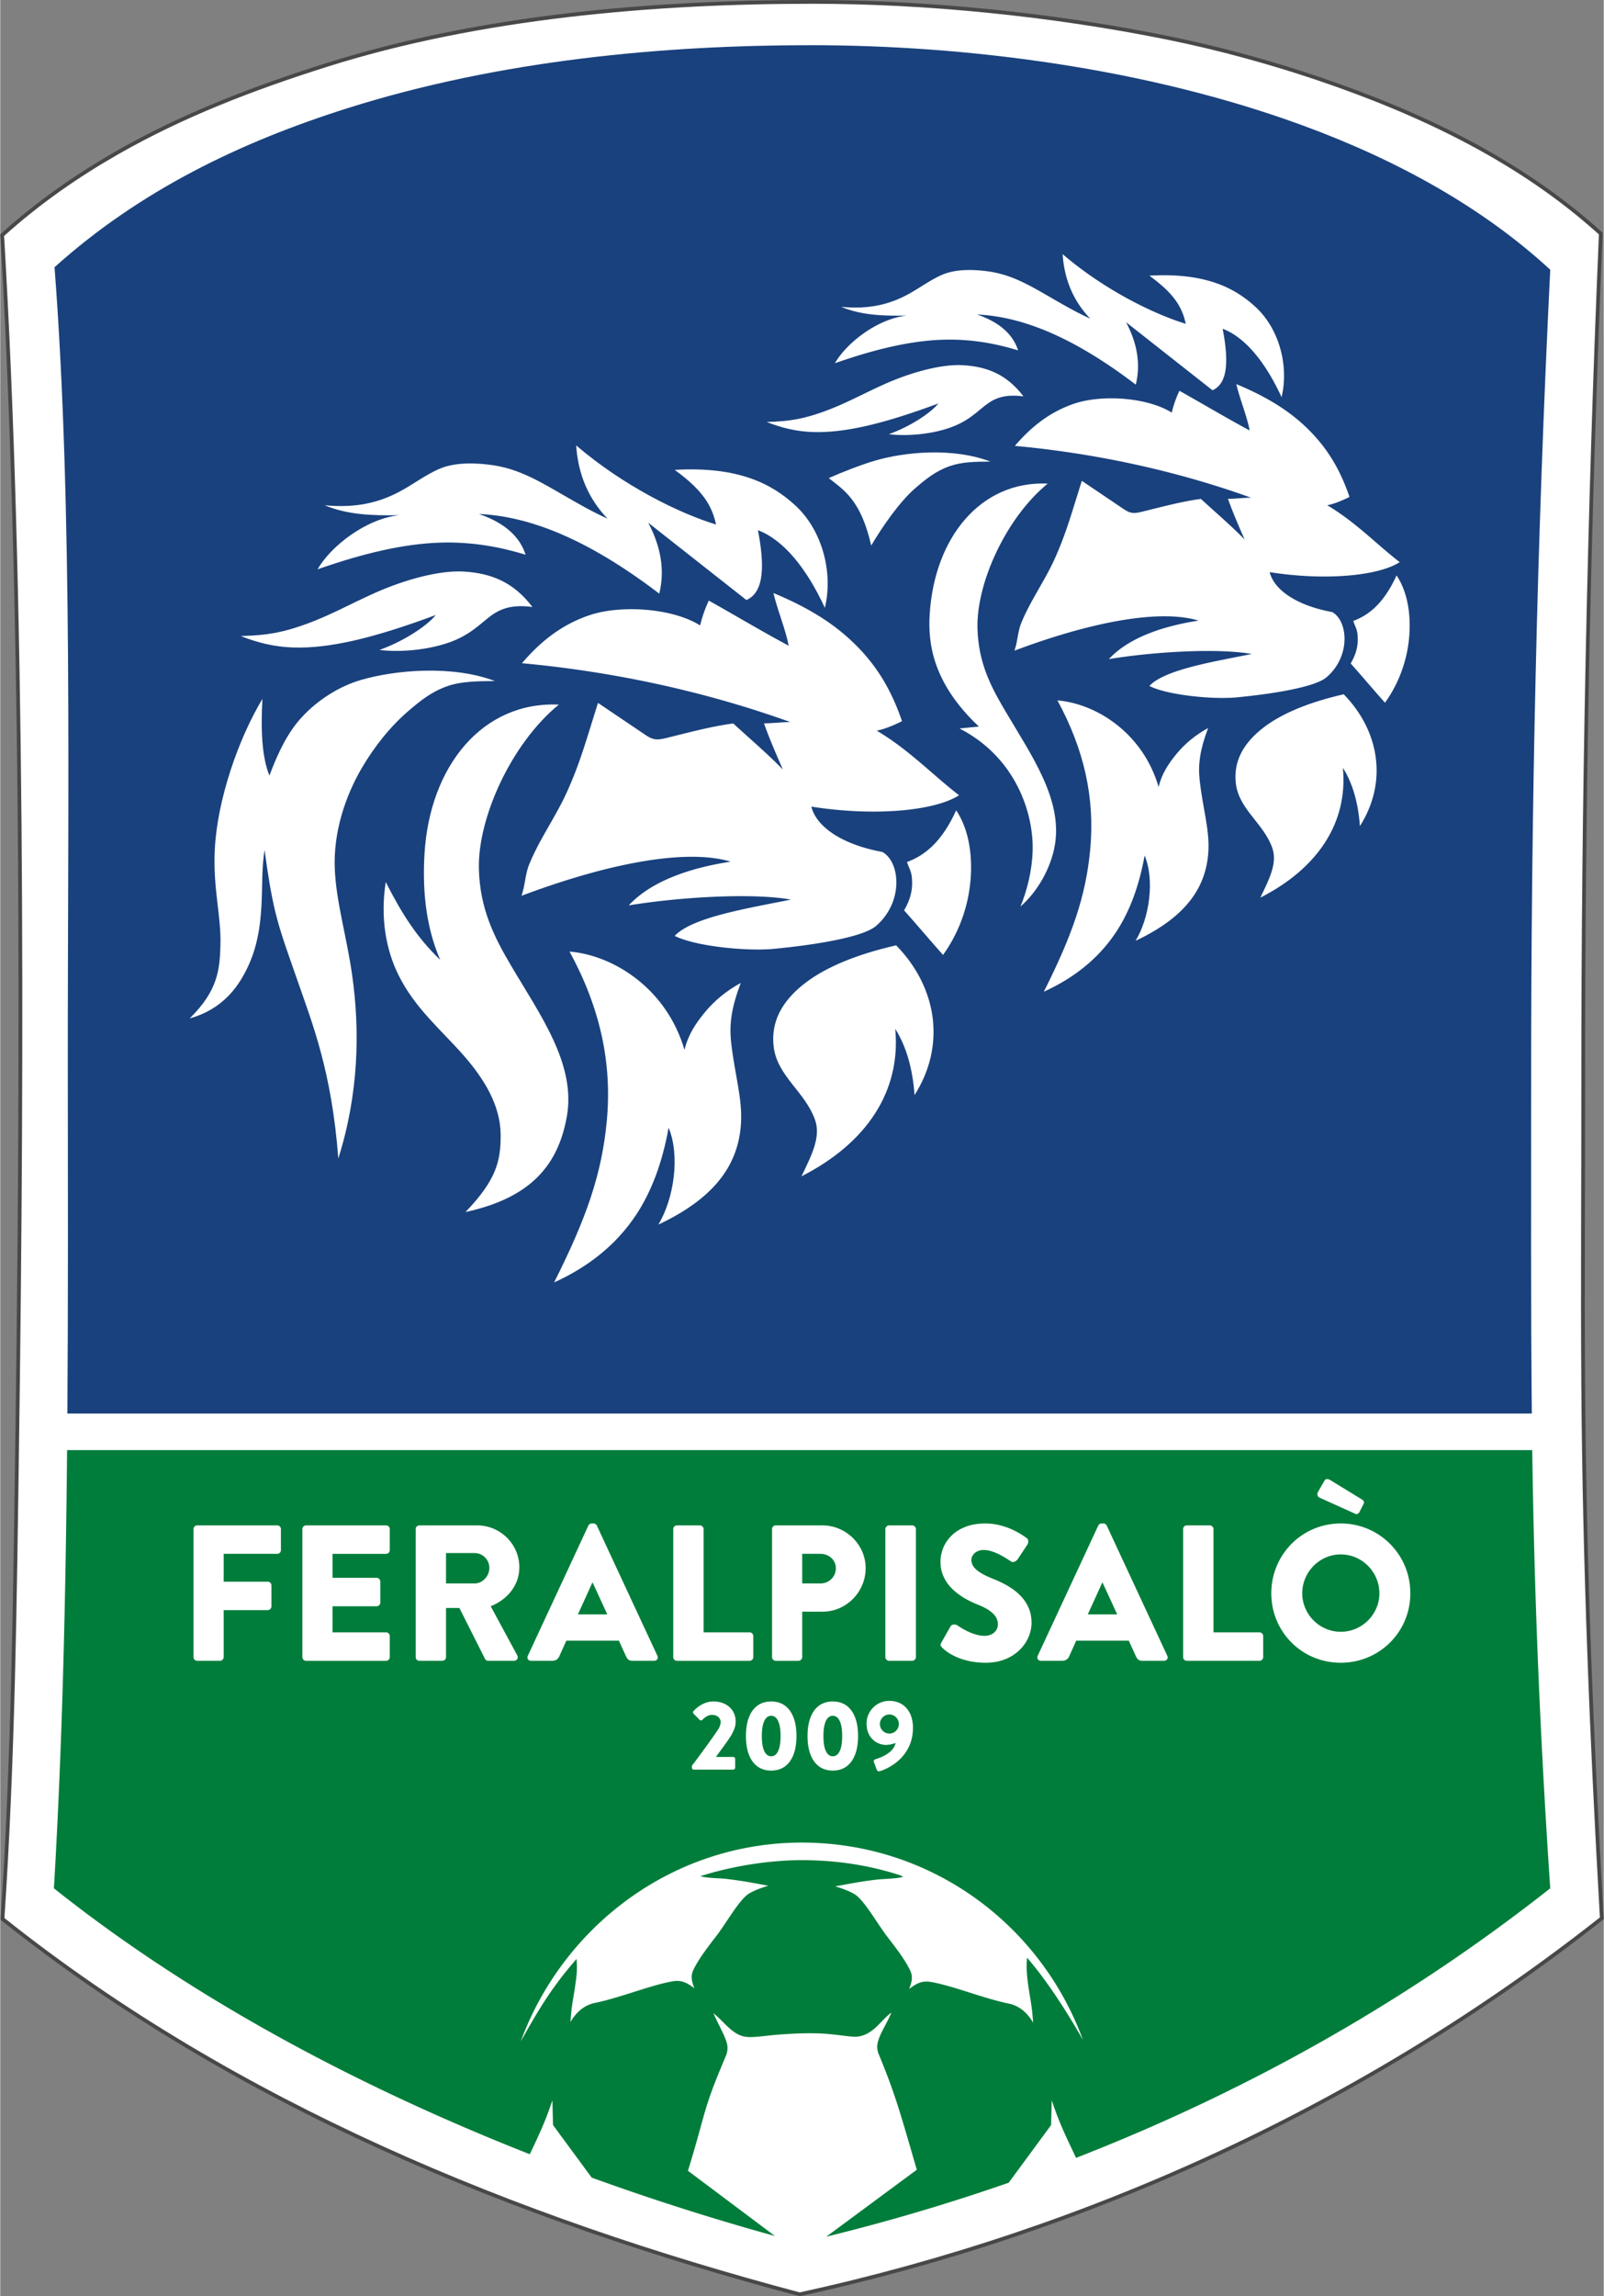
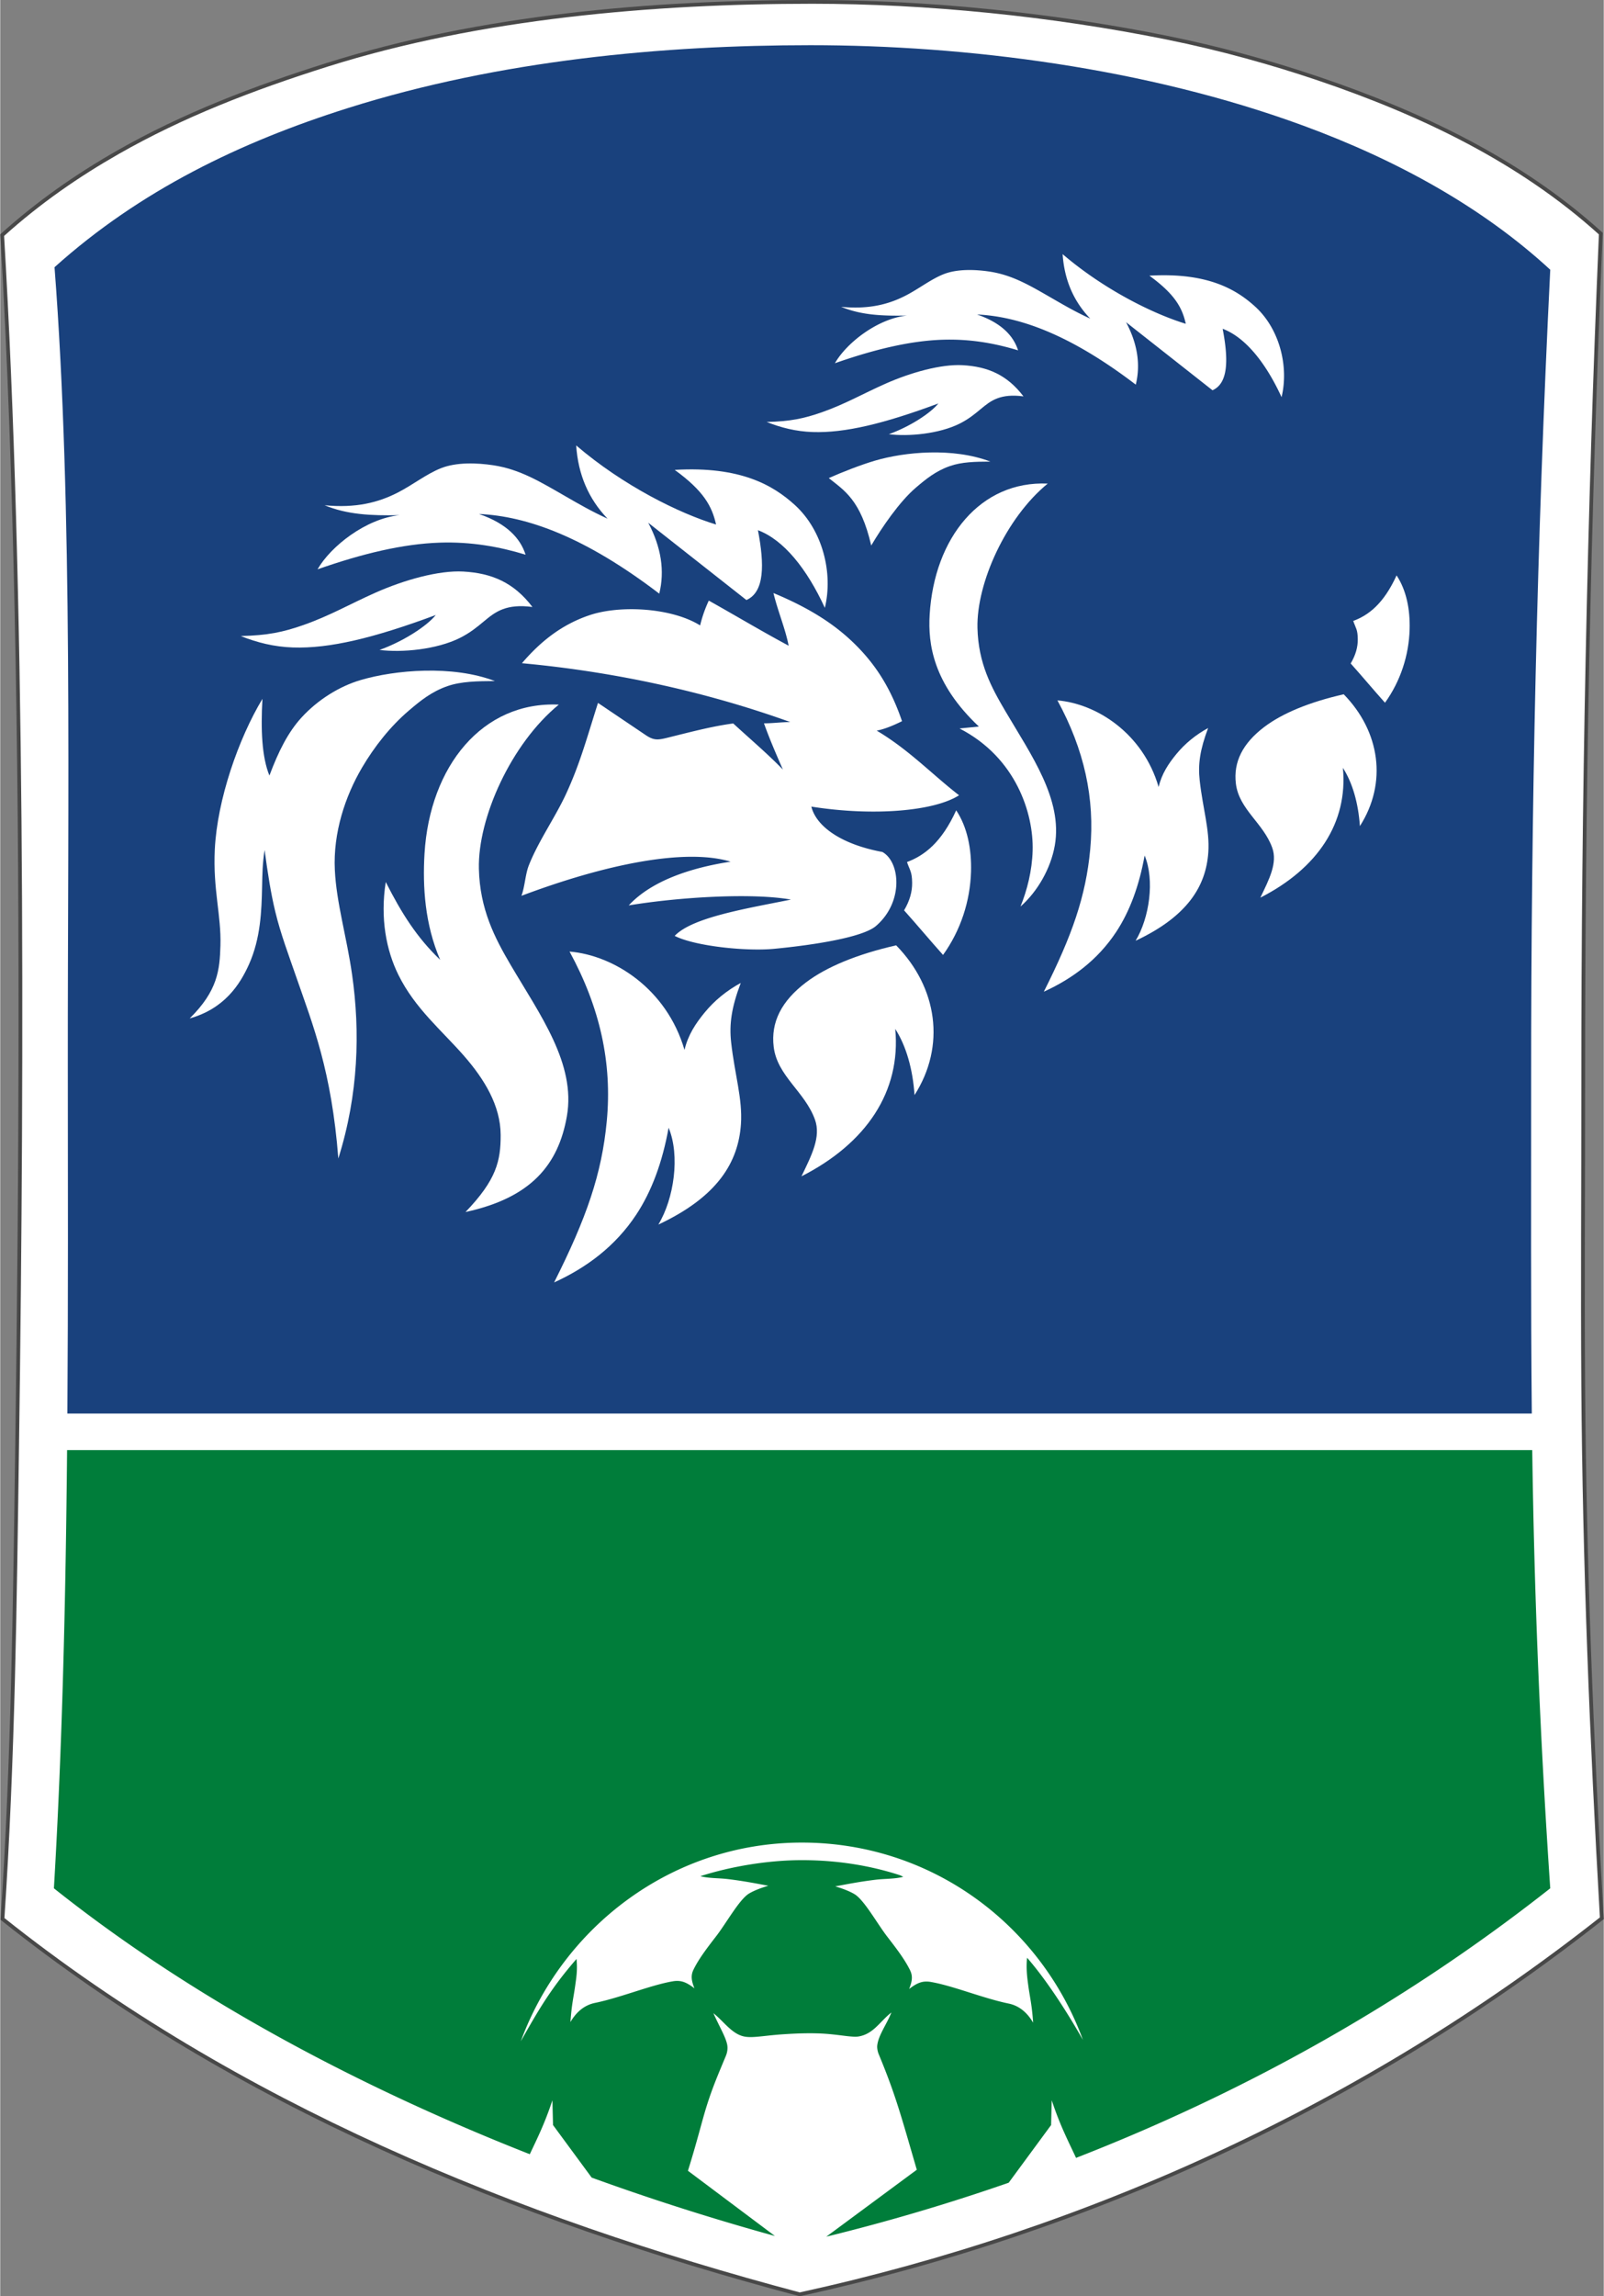
<svg xmlns="http://www.w3.org/2000/svg" height="378.282" width="264.353" viewBox="0 0 535.882 767.056">
  <rect x="0" y="0" width="535.882" height="767.056" fill="#808080" stroke="none" />
  <path style="fill:#484848;fill-rule:evenodd" d="M99.711 610.967c2.615-38.862 3.055-77.818 3.603-116.75.49-34.817.798-69.638.81-104.458.014-33.745-.241-67.497-.964-101.235-.663-30.918-1.696-61.865-3.53-92.737l-.027-.447.334-.3c8.755-7.865 18.267-14.523 28.48-20.352 16.355-9.334 33.915-16.011 51.831-21.662 37.86-11.941 80.363-15.546 119.926-15.546 16.997 0 34.07 1.083 50.95 3.046 12.259 1.425 24.48 3.328 36.577 5.769 12.704 2.563 25.314 5.988 37.59 10.142 25.292 8.56 49.828 20.188 69.803 38.229l.325.293-.02.436c-2.984 69.768-4.367 139.713-4.333 209.544.012 24.878-.18 49.757-.005 74.635.306 43.789 2.082 87.532 4.584 131.245l.027.484-.38.3c-57.854 45.6-126.111 77.051-198.01 92.758l-.219.049-.217-.058c-70.264-18.645-139.51-47-196.786-92.595l-.382-.303z" transform="translate(-134.763 -186.011) scale(1.353)" />
  <path style="fill:#fff;fill-rule:evenodd" d="M297.084 703.453c-69.983-18.57-139.203-46.856-196.445-92.423 2.623-38.988 3.059-78.03 3.605-116.8 1.398-99.215 1.462-211.861-3.686-298.498 9.045-8.126 18.455-14.606 28.32-20.237 15.905-9.077 32.996-15.699 51.65-21.582 37.506-11.83 80.444-15.503 119.646-15.503 28.15 0 59 3.079 87.344 8.797 13.356 2.694 26.178 6.288 37.475 10.11 25.694 8.696 49.854 20.316 69.478 38.039-2.922 68.296-4.369 141.204-4.335 209.583.012 25.165-.178 49.954-.005 74.642.305 43.603 2.036 86.748 4.585 131.291-57.99 45.708-126.166 76.968-197.632 92.581z" transform="translate(-134.763 -186.011) scale(1.353)" />
  <path style="fill:#007d3a;fill-rule:evenodd" d="M478.007 495.5c.47 34.117 1.806 69.2 4.445 108.187-37.363 29.45-77.384 51.083-117.124 66.555-2.015-4.331-3.956-8.02-6.007-14.22l-.155 6.115-10.473 14.235a498.298 498.298 0 0 1-45.053 13.324l22.353-16.524c-4.007-13.765-5.262-18.53-9.413-28.55-.27-.653-.431-1.528-.353-2.175.307-2.544 2.373-5.24 3.489-8.103-2.891 2.27-4.426 5.345-8.176 5.937-1.38.217-4.29-.365-7.47-.631-3.598-.303-7.37-.167-10.98.069-4.81.315-7.631.984-9.718.562-3.077-.624-5.083-3.787-7.621-5.757 1.62 3.566 2.955 5.74 3.384 7.64.224.995.057 2.03-.307 2.905-1.907 4.589-3.228 7.628-4.643 12.072-1.25 3.922-2.37 8.78-4.721 16.283l21.487 16.106a605.712 605.712 0 0 1-45.263-14.418l-9.547-12.975-.155-6.115c-1.906 5.765-3.718 9.359-5.583 13.317-39.273-15.453-81.482-36.944-117.543-65.652 2.064-34.799 2.916-71.333 3.255-108.187zm-180.401 96.897c32.024 0 59.009 20.29 69.417 48.712-.934-1.625-7.127-12.648-13.794-20.284-.278 2.794.057 5.115.334 7.128.379 2.76.843 4.368 1.166 8.911-1.52-2.595-3.53-4.203-6.06-4.726-6.353-1.312-13.786-4.413-19.234-5.336-2.099-.355-3.45.3-5.34 1.736.8-1.97.915-3.229.225-4.64-1.235-2.522-3.144-5.071-5.57-8.202-2.528-3.263-5.749-9.136-8.152-10.57-1.287-.768-3.103-1.443-4.76-1.915 3.16-.583 6.015-1.161 10.001-1.643 2.237-.27 4.684-.166 6.803-.715l.007-.003c-.43-.225-.765-.38-.985-.451-7.492-2.41-15.565-3.663-24.059-3.663-8.375 0-17.623 1.567-25.08 3.962 2.12.549 4.567.444 6.803.714 3.987.483 6.841 1.06 10.001 1.643-1.656.473-3.473 1.148-4.76 1.916-2.403 1.434-5.623 7.307-8.152 10.57-2.426 3.13-4.335 5.68-5.57 8.202-.69 1.41-.574 2.67.225 4.64-1.889-1.437-3.24-2.091-5.34-1.736-5.447.923-12.88 4.024-19.233 5.336-2.531.523-4.54 2.13-6.06 4.726.323-4.543.787-6.15 1.166-8.911.276-2.014.612-3.869.334-6.664-6.504 7.462-9.591 12.971-13.756 20.306 10.398-28.249 37.363-49.043 69.422-49.043z" transform="translate(-134.763 -186.011) scale(1.353)" />
  <path style="fill:#19417d;fill-rule:evenodd" d="M113.015 203.453c21.134-18.986 45.95-30.927 72.512-39.306 37.588-11.86 78.059-15.509 114.182-15.509 38.532 0 82.945 5.615 121.71 19.85 23.259 8.541 44.33 20.186 61.034 35.585-3.296 66.414-4.751 133.288-4.715 200.872.015 27.721-.109 54.397.163 81.525H116.188c.202-28.72.127-57.566.106-85.867-.05-65.548 1.283-137.912-3.28-197.15z" transform="translate(-134.763 -186.011) scale(1.353)" />
-   <path style="fill:#fff;fill-rule:evenodd" d="M147.342 546.613a.913.913 0 0 0 .907.907h5.636a.9.9 0 0 0 .629-.278.9.9 0 0 0 .279-.63v-11.605h10.889a.902.902 0 0 0 .629-.279.901.901 0 0 0 .278-.628v-5.206a.92.92 0 0 0-.278-.637.894.894 0 0 0-.63-.27h-10.888v-6.878h13.23a.91.91 0 0 0 .907-.907v-5.206a.932.932 0 0 0-.255-.637c-.167-.175-.382-.263-.653-.27H148.25c-.271.007-.486.095-.653.27a.93.93 0 0 0-.255.637zM174.231 546.613a.913.913 0 0 0 .255.628.9.9 0 0 0 .652.28h19.773a.912.912 0 0 0 .907-.908v-5.206a.913.913 0 0 0-.907-.908h-13.23v-6.447h10.89a.911.911 0 0 0 .907-.907v-5.206a.92.92 0 0 0-.279-.637.894.894 0 0 0-.628-.27h-10.89v-5.923h13.23a.91.91 0 0 0 .907-.907v-5.206a.931.931 0 0 0-.254-.637c-.167-.175-.382-.263-.653-.27h-19.773c-.27.007-.485.095-.652.27a.93.93 0 0 0-.255.637zM202.219 546.613a.933.933 0 0 0 .254.636.926.926 0 0 0 .653.271h5.683a.929.929 0 0 0 .63-.27.919.919 0 0 0 .278-.637v-12.131h3.295l6.352 12.608a.729.729 0 0 0 .279.287.922.922 0 0 0 .485.143h6.352c.27-.008.486-.08.645-.223a.845.845 0 0 0 .287-.525.996.996 0 0 0-.12-.629l-6.543-12.091c1.393-.565 2.619-1.313 3.678-2.26a10.26 10.26 0 0 0 2.483-3.28c.597-1.242.9-2.603.908-4.084a10.29 10.29 0 0 0-.82-4.027 10.345 10.345 0 0 0-2.237-3.28 10.445 10.445 0 0 0-3.311-2.22c-1.25-.534-2.603-.805-4.044-.813h-14.28c-.27.008-.486.096-.653.271a.93.93 0 0 0-.255.637zm7.498-18.197v-7.498h7.068a3.65 3.65 0 0 1 1.815.493c.541.327.98.765 1.313 1.314.327.55.494 1.162.502 1.847a3.894 3.894 0 0 1-.502 1.894 4.108 4.108 0 0 1-1.313 1.401 3.333 3.333 0 0 1-1.815.55zM230.73 547.52h5.255c.477-.016.851-.135 1.13-.358.278-.23.47-.494.589-.788l1.72-3.82h12.99l1.72 3.772c.206.446.429.756.676.94.246.175.573.262.995.254h5.301c.366-.016.629-.143.78-.39.16-.247.167-.525.032-.852l-14.949-32.142a.94.94 0 0 0-.334-.374.85.85 0 0 0-.478-.151h-.477a.89.89 0 0 0-.478.15 1.078 1.078 0 0 0-.334.375l-14.949 32.142c-.135.327-.127.605.032.852.151.247.414.374.78.39zm11.559-11.462 3.582-7.88h.047l3.63 7.88zM265.834 546.613a.913.913 0 0 0 .255.628.9.9 0 0 0 .653.28h17.957a.912.912 0 0 0 .908-.908v-5.206a.912.912 0 0 0-.908-.908h-11.367v-25.503a.919.919 0 0 0-.278-.637.894.894 0 0 0-.629-.27h-5.683c-.271.007-.486.095-.653.27a.93.93 0 0 0-.255.637zM290.24 546.613a.913.913 0 0 0 .254.628.9.9 0 0 0 .653.28h5.636a.9.9 0 0 0 .628-.28.901.901 0 0 0 .279-.628v-11.224h5.015a10.518 10.518 0 0 0 4.123-.844 10.901 10.901 0 0 0 3.391-2.308 11.109 11.109 0 0 0 2.292-3.415c.55-1.297.836-2.69.844-4.179a10.363 10.363 0 0 0-.844-4.091 10.795 10.795 0 0 0-5.707-5.628c-1.281-.55-2.667-.828-4.147-.836h-11.51c-.27.008-.486.096-.653.271a.93.93 0 0 0-.254.637zm7.45-18.197v-7.307h4.537c.693.008 1.322.16 1.895.47.565.31 1.019.724 1.36 1.257.335.526.51 1.13.518 1.807-.008.725-.183 1.37-.517 1.934a3.778 3.778 0 0 1-1.361 1.338 3.848 3.848 0 0 1-1.895.501zM318.227 546.613a.902.902 0 0 0 .278.628c.175.176.382.271.63.28h5.73a.901.901 0 0 0 .63-.28.9.9 0 0 0 .278-.628v-31.617a.92.92 0 0 0-.279-.637.894.894 0 0 0-.629-.27h-5.73a.894.894 0 0 0-.63.27.918.918 0 0 0-.278.637zM332.316 544.32c.27.287.7.63 1.274 1.035.565.406 1.297.812 2.18 1.218.892.398 1.935.732 3.145 1.003 1.218.27 2.594.414 4.147.422 1.759-.016 3.335-.295 4.72-.852 1.393-.557 2.571-1.306 3.55-2.245.971-.947 1.712-1.998 2.229-3.168a9 9 0 0 0 .772-3.621c-.008-1.298-.223-2.46-.645-3.487a9.624 9.624 0 0 0-1.68-2.73c-.7-.788-1.472-1.48-2.315-2.07a20.582 20.582 0 0 0-2.571-1.528c-.868-.422-1.68-.78-2.436-1.075-1.25-.51-2.26-1.003-3.025-1.488-.764-.486-1.322-.987-1.672-1.497-.342-.517-.517-1.066-.51-1.648.009-.437.136-.835.399-1.202a2.742 2.742 0 0 1 1.066-.89c.454-.224.964-.335 1.545-.343.74.008 1.48.151 2.237.414.756.262 1.456.573 2.109.931.653.35 1.202.677 1.648.971.437.295.716.478.835.55.152.103.327.143.542.103.207-.04.414-.127.613-.255.19-.135.35-.294.47-.47l2.435-3.677c.064-.12.111-.279.135-.47.024-.199.008-.39-.047-.589a.833.833 0 0 0-.375-.47c-.358-.27-.86-.604-1.504-1.002-.637-.398-1.401-.788-2.277-1.186a17.457 17.457 0 0 0-2.945-.98c-1.082-.27-2.252-.405-3.494-.413-1.839.016-3.447.286-4.824.82-1.385.533-2.531 1.25-3.447 2.157-.923.907-1.615 1.918-2.07 3.048a9.069 9.069 0 0 0-.692 3.479c.008 1.146.2 2.189.574 3.144a9.287 9.287 0 0 0 1.504 2.58 12.844 12.844 0 0 0 2.149 2.06 18.16 18.16 0 0 0 2.5 1.6c.86.454 1.71.845 2.539 1.17 1.624.638 2.85 1.354 3.677 2.142.828.788 1.242 1.687 1.242 2.682-.008.566-.151 1.06-.43 1.49a2.81 2.81 0 0 1-1.162 1.002c-.494.247-1.059.366-1.703.374a8.104 8.104 0 0 1-2.365-.398 13.442 13.442 0 0 1-2.133-.875 20.958 20.958 0 0 1-1.584-.9 27.063 27.063 0 0 1-.7-.454 1.092 1.092 0 0 0-.486-.167 1.377 1.377 0 0 0-.621.048.986.986 0 0 0-.517.406l-2.245 3.964c-.127.215-.199.398-.215.541a.552.552 0 0 0 .096.382c.08.12.199.263.358.414zM356.673 547.52h5.254c.477-.016.852-.135 1.13-.358.279-.23.47-.494.59-.788l1.719-3.82h12.99l1.72 3.772c.206.446.43.756.676.94.247.175.573.262.995.254h5.301c.366-.016.63-.143.78-.39.16-.247.168-.525.032-.852l-14.949-32.142a.939.939 0 0 0-.334-.374.85.85 0 0 0-.477-.151h-.478a.89.89 0 0 0-.478.15 1.077 1.077 0 0 0-.334.375l-14.949 32.142c-.135.327-.127.605.032.852.151.247.414.374.78.39zm11.558-11.462 3.582-7.88h.048l3.63 7.88zM391.777 546.613a.913.913 0 0 0 .907.907h17.958a.912.912 0 0 0 .907-.908v-5.205a.911.911 0 0 0-.907-.908h-11.367v-25.503a.92.92 0 0 0-.279-.637.894.894 0 0 0-.628-.27h-5.684c-.27.007-.486.095-.653.27a.93.93 0 0 0-.254.637zM413.555 530.852c.008 1.918.294 3.733.868 5.453a16.945 16.945 0 0 0 2.42 4.712 16.936 16.936 0 0 0 3.693 3.693c1.425 1.043 3 1.855 4.712 2.42 1.72.573 3.534.86 5.453.868 1.918-.008 3.741-.295 5.46-.868a16.983 16.983 0 0 0 4.72-2.42 17.009 17.009 0 0 0 3.71-3.693c1.05-1.425 1.863-3.001 2.436-4.713.573-1.719.86-3.534.867-5.452-.008-1.918-.294-3.741-.867-5.46a17.006 17.006 0 0 0-2.436-4.737 17.162 17.162 0 0 0-3.71-3.725c-1.432-1.05-3-1.87-4.72-2.444a17.392 17.392 0 0 0-5.46-.875 17.35 17.35 0 0 0-5.453.875 17.007 17.007 0 0 0-8.406 6.17 16.975 16.975 0 0 0-2.42 4.735c-.573 1.72-.859 3.543-.867 5.46zm7.642 0a9.519 9.519 0 0 1 .756-3.717 9.698 9.698 0 0 1 5.07-5.126 9.286 9.286 0 0 1 3.678-.757 9.476 9.476 0 0 1 3.71.756 9.77 9.77 0 0 1 3.04 2.07 9.861 9.861 0 0 1 2.046 3.057c.5 1.154.748 2.396.756 3.717-.008 1.314-.255 2.54-.756 3.678a9.627 9.627 0 0 1-2.046 3.024 9.56 9.56 0 0 1-3.04 2.046 9.476 9.476 0 0 1-3.71.756 9.291 9.291 0 0 1-3.678-.756 9.49 9.49 0 0 1-3.024-2.046 9.492 9.492 0 0 1-2.046-3.024 9.295 9.295 0 0 1-.756-3.678zm12.895-19.725c.31.175.573.215.788.104.215-.104.382-.287.501-.534l1.003-2.006c.088-.19.096-.366.016-.525a.969.969 0 0 0-.302-.382l-8.12-4.967a1.161 1.161 0 0 0-.397-.143 1.078 1.078 0 0 0-.478.016.573.573 0 0 0-.366.27l-1.624 2.818c-.175.358-.223.653-.143.892.087.239.23.422.43.541zM270.447 573.918a.465.465 0 0 0 .463.463h9.754a.468.468 0 0 0 .325-.142.454.454 0 0 0 .139-.321v-2.195a.456.456 0 0 0-.139-.32.47.47 0 0 0-.325-.143h-4.292c.293-.406.622-.862.988-1.361.366-.496.736-1.004 1.114-1.525.374-.52.723-1.016 1.044-1.487.321-.472.582-.882.78-1.236.195-.378.366-.723.508-1.044.143-.321.248-.646.326-.984.077-.337.117-.72.117-1.142 0-.683-.125-1.32-.373-1.91a4.576 4.576 0 0 0-1.086-1.57 5.022 5.022 0 0 0-1.739-1.056c-.683-.256-1.463-.386-2.337-.39a5.59 5.59 0 0 0-1.622.248c-.5.158-.947.358-1.35.593a7.976 7.976 0 0 0-1.678 1.3c-.15.16-.227.24-.227.249a.459.459 0 0 0-.114.333.412.412 0 0 0 .138.301l1.488 1.512a.481.481 0 0 0 .341.146.48.48 0 0 0 .341-.146c.16-.179.358-.358.598-.545.24-.187.512-.345.813-.471.3-.13.622-.2.955-.203.455.004.845.085 1.162.248.321.162.565.373.732.642.167.264.252.552.252.865a2.894 2.894 0 0 1-.2 1 4.398 4.398 0 0 1-.434.854c-.244.37-.537.8-.878 1.296-.345.492-.72 1.025-1.122 1.59a308.232 308.232 0 0 1-2.479 3.405 188.59 188.59 0 0 1-1.114 1.504c-.341.455-.63.841-.87 1.154zM290.029 574.625c1.329-.008 2.458-.35 3.385-1.024.927-.679 1.634-1.654 2.122-2.926.488-1.268.731-2.797.736-4.585-.004-1.788-.248-3.316-.736-4.589-.488-1.268-1.195-2.243-2.122-2.922-.927-.674-2.056-1.016-3.385-1.024-1.33.008-2.455.35-3.386 1.024-.926.679-1.634 1.654-2.122 2.922-.487 1.273-.731 2.8-.735 4.59.004 1.787.248 3.316.735 4.584.488 1.272 1.195 2.247 2.122 2.926.93.675 2.056 1.016 3.386 1.024zm0-3.536c-.496 0-.919-.195-1.26-.581-.346-.386-.61-.947-.789-1.69-.179-.744-.268-1.655-.268-2.728 0-1.069.09-1.971.268-2.715.179-.743.443-1.309.789-1.699.341-.386.764-.585 1.26-.585.495 0 .918.2 1.264.585.341.39.605.956.784 1.699.179.744.268 1.646.268 2.715 0 1.073-.09 1.984-.268 2.728-.179.743-.443 1.304-.784 1.69-.346.386-.769.581-1.264.581zM305.245 574.625c1.33-.008 2.46-.35 3.386-1.024.927-.679 1.634-1.654 2.121-2.926.488-1.268.732-2.797.736-4.585-.004-1.788-.248-3.316-.736-4.589-.487-1.268-1.194-2.243-2.121-2.922-.927-.674-2.057-1.016-3.386-1.024-1.329.008-2.455.35-3.385 1.024-.927.679-1.634 1.654-2.122 2.922-.487 1.273-.732 2.8-.736 4.59.004 1.787.248 3.316.736 4.584.488 1.272 1.195 2.247 2.122 2.926.93.675 2.056 1.016 3.385 1.024zm0-3.536c-.496 0-.918-.195-1.26-.581-.345-.386-.61-.947-.788-1.69-.18-.744-.268-1.655-.268-2.728 0-1.069.089-1.971.268-2.715.179-.743.443-1.309.788-1.699.342-.386.764-.585 1.26-.585s.919.2 1.264.585c.342.39.606.956.785 1.699.179.744.268 1.646.268 2.715 0 1.073-.09 1.984-.268 2.728-.18.743-.443 1.304-.785 1.69-.345.386-.768.581-1.264.581zM315.39 572.504l.707 1.877c.061.171.158.293.284.358.13.07.289.081.472.033a10.26 10.26 0 0 0 1.158-.427c.451-.191.931-.435 1.447-.736a12.624 12.624 0 0 0 1.56-1.08 11.327 11.327 0 0 0 1.509-1.46c.48-.557.91-1.183 1.288-1.882.378-.695.675-1.475.894-2.329.22-.853.333-1.792.337-2.816a8.68 8.68 0 0 0-.385-2.642 6.126 6.126 0 0 0-1.135-2.101 5.098 5.098 0 0 0-1.845-1.39c-.727-.33-1.564-.496-2.512-.5a5.475 5.475 0 0 0-2.158.439c-.67.288-1.264.69-1.776 1.199a5.729 5.729 0 0 0-1.207 1.776 5.535 5.535 0 0 0-.443 2.17c.004.72.098 1.366.285 1.935.186.569.438 1.065.764 1.487.32.419.69.768 1.105 1.045.415.276.854.483 1.313.622.463.134.923.203 1.386.203.223 0 .475-.025.752-.07.276-.04.553-.1.829-.174.276-.073.52-.154.736-.244-.11.5-.31.951-.598 1.346a4.949 4.949 0 0 1-1.02 1.04c-.39.3-.793.557-1.211.772-.415.212-.809.386-1.17.524-.367.138-.667.244-.903.317-.24.073-.39.175-.451.297a.513.513 0 0 0-.012.41zm3.828-7.024a2.305 2.305 0 0 1-1.182-.325 2.37 2.37 0 0 1-.838-.853 2.317 2.317 0 0 1-.32-1.187 2.28 2.28 0 0 1 .32-1.17c.207-.354.488-.635.838-.846a2.305 2.305 0 0 1 2.365 0c.35.211.63.492.837.846.212.353.317.743.321 1.17-.004.435-.11.833-.32 1.187a2.377 2.377 0 0 1-.838.853 2.305 2.305 0 0 1-1.183.326zM383.433 306.836c4.35 2.224 15.487 3.4 21.633 2.811 8.985-.862 19.313-2.534 22.139-4.961 6.049-5.197 5.302-13.922 1.39-16.09-8.737-1.607-14.34-5.439-15.445-9.857 13.708 2.159 26.8.947 32.122-2.467-5.886-4.548-10.839-9.852-17.905-14.052 1.743-.32 3.759-1.186 5.502-2.052-2.227-6.524-5.209-11.601-9.648-16.145-4.17-4.267-9.582-8.084-18.313-11.708 1.054 4.268 2.555 7.632 3.308 11.448-5.925-3.177-11.44-6.491-17.365-9.805a28.238 28.238 0 0 0-1.887 5.394c-6.141-3.834-17.315-4.477-23.994-2.243-6.273 2.1-10.853 5.908-14.756 10.457 18.952 1.74 39.007 5.83 58.36 12.795-1.908 0-3.816.273-5.724.273 1.188 3.35 2.649 6.7 4.11 10.05-3.325-3.431-7.06-6.59-10.794-10.022-4.658.606-9.735 1.98-14.494 3.147-2.086.512-2.929.488-4.677-.707l-10.24-6.907c-2.573 8.12-3.962 13.317-6.957 19.805-2.329 5.046-6.013 10.25-8.085 15.509-.774 1.963-.859 4.627-1.608 6.619 18.452-6.942 35.697-10.38 45.486-7.424-8.669 1.33-17.194 4.155-22.152 9.504 11.171-1.837 26.922-2.75 35.272-1.262-9.574 1.94-21.43 3.832-25.278 7.89z" transform="translate(-134.763 -186.011) scale(1.353)" />
  <path style="fill:#fff;fill-rule:evenodd" d="M444.497 279.54c-3.174 6.97-6.91 9.84-10.704 11.242.616 1.818 1.09 2.033 1.121 4.495.025 1.973-.518 3.92-1.752 6.01 2.734 3.048 5.741 6.644 8.475 9.693 3.856-5.366 5.9-11.747 6.081-18.089.14-4.933-.79-9.677-3.22-13.35zM431.438 308.89c8.984 9.187 10.827 21.855 3.998 32.55-.384-5.642-1.814-10.678-4.196-14.382 1.29 13.574-6.256 24.848-20.391 32.044 2.204-4.585 4.284-8.574 2.931-12.332-2.19-6.085-8.198-9.455-8.973-15.808-.653-5.356 1.69-9.98 7.033-14.018 4.426-3.345 11.05-6.105 19.598-8.053zM397.953 317.223c-2.013 5.338-2.53 8.935-2.085 12.952.77 6.942 2.502 12.246 2.129 17.728-.564 8.278-5.058 15.795-17.96 21.84 3.412-5.644 4.757-14.986 2.229-21.05-1.352 7.526-3.704 13.846-7.04 18.894-4.564 6.904-10.854 11.548-17.86 14.735 7.018-13.945 10.372-23.554 11.456-35.087 1.19-12.669-1.477-24.684-8.096-36.835 9.603.798 21.123 8.072 24.997 21.383.766-3.249 2.41-5.738 4.409-8.164 2.104-2.553 4.754-4.734 7.821-6.396z" transform="translate(-134.763 -186.011) scale(1.353)" />
  <path style="fill:#fff;fill-rule:evenodd" d="M351.605 361.294c4.145-3.63 7.469-9.323 8.477-15.094 1.985-11.364-5.838-22.306-12.207-33.132-3.453-5.868-6.696-11.8-6.898-20.566-.255-11.059 7.025-27.178 17.35-35.624-16.544-.753-28.022 13.325-29.157 32.369-.428 7.164.8 16.926 12.156 27.612l-4.786.476c13.984 7.171 18.322 21.03 18.066 30.15-.14 4.991-1.366 9.778-3.001 13.809zM344.168 251.443c-3.837.02-7.029.076-9.994 1.104-3.482 1.206-5.948 3.23-8.391 5.313-4.076 3.473-8.417 9.848-11.047 14.306-2.61-11.33-6.705-13.61-10.482-16.649 3.024-1.363 7.87-3.263 11.352-4.289 7.458-2.197 19.304-3.309 28.562.215zM352.34 235.342c-2.866-.377-4.838-.11-6.411.47-3.338 1.231-4.88 4.015-9.341 6.25-5.106 2.558-12.688 3.233-17.497 2.62 5.037-1.804 10.225-5.107 12.23-7.592-13.512 5.024-23.13 7.322-31.047 7.057-4.147-.139-7.83-1.08-11.36-2.488 5.771-.125 9.215-.838 13.653-2.4 5.751-2.025 10.054-4.542 15.62-7.015 6.308-2.804 13.822-4.898 19.122-4.602 6.175.345 10.98 2.368 15.031 7.7z" transform="translate(-134.763 -186.011) scale(1.353)" />
  <path style="fill:#fff;fill-rule:evenodd" d="M351.01 223.98c-5.693-1.737-11.803-2.845-18.651-2.622-8.01.262-16.847 2.385-26.592 5.801 2.884-5.033 10.54-11.013 17.805-11.77-6.233.128-11.383-.136-16.269-2.158 6.76.657 11.642-.57 15.904-2.754 3.315-1.698 6.258-4.058 9.42-5.307 3.348-1.324 7.8-1.17 11.36-.632 5.794.876 10.223 3.598 15.847 6.832 2.65 1.524 5.46 3.163 9 4.777-4.127-4.296-6.401-9.602-6.822-15.92 10.276 8.792 22.417 14.762 30.419 17.194-.885-3.96-2.674-7.286-8.991-11.877 14.368-.846 21.446 3.398 26.078 7.59 6.147 5.564 8.39 14.916 6.57 22.395-3.917-8.508-8.949-14.77-14.55-16.875 1.432 7.476 1.452 13.435-2.507 15.182L377.68 217.03c2.821 5.307 3.621 10.445 2.4 15.415-16.2-12.355-28.738-16.837-39.208-17.32 6.167 2.127 9.03 5.38 10.138 8.854zM266.191 368.541c4.942 2.526 17.59 3.863 24.572 3.193 10.205-.98 21.936-2.878 25.146-5.636 6.87-5.902 6.021-15.812 1.578-18.275-9.924-1.825-16.288-6.177-17.542-11.196 15.57 2.453 30.44 1.077 36.485-2.801-6.687-5.166-12.311-11.19-20.338-15.96 1.98-.364 4.27-1.348 6.25-2.331-2.53-7.41-5.917-13.177-10.959-18.338-4.736-4.847-10.883-9.182-20.8-13.298 1.198 4.847 2.902 8.668 3.758 13.003-6.73-3.61-12.995-7.373-19.724-11.137a32.07 32.07 0 0 0-2.144 6.127c-6.975-4.355-19.666-5.086-27.252-2.548-7.126 2.384-12.328 6.71-16.76 11.877 21.525 1.977 44.304 6.623 66.286 14.533-2.167 0-4.334.31-6.501.31 1.35 3.805 3.008 7.61 4.668 11.415-3.777-3.897-8.019-7.485-12.26-11.383-5.29.688-11.057 2.248-16.463 3.574-2.369.582-3.326.555-5.311-.803l-11.632-7.845c-2.922 9.223-4.5 15.125-7.901 22.495-2.646 5.732-6.83 11.641-9.184 17.615-.878 2.23-.975 5.256-1.826 7.518 20.958-7.885 40.545-11.79 51.664-8.432-9.847 1.51-19.53 4.72-25.16 10.795 12.688-2.087 30.578-3.123 40.061-1.433-10.874 2.202-24.34 4.352-28.71 8.961z" transform="translate(-134.763 -186.011) scale(1.353)" />
  <path style="fill:#fff;fill-rule:evenodd" d="M335.726 337.539c-3.606 7.916-7.85 11.175-12.159 12.768.7 2.064 1.237 2.308 1.274 5.105.028 2.241-.589 4.453-1.99 6.825 3.105 3.464 6.52 7.547 9.626 11.011 4.38-6.095 6.701-13.343 6.907-20.546.16-5.603-.899-10.991-3.659-15.163zM320.893 370.875c10.204 10.433 12.297 24.822 4.54 36.97-.436-6.408-2.06-12.129-4.765-16.335 1.465 15.417-7.106 28.223-23.161 36.396 2.504-5.207 4.866-9.739 3.33-14.007-2.488-6.912-9.312-10.74-10.192-17.955-.742-6.084 1.92-11.335 7.987-15.922 5.028-3.8 12.552-6.935 22.26-9.147zM282.507 380.163c-2.286 6.063-2.874 10.148-2.368 14.71.875 7.886 2.842 13.91 2.418 20.137-.64 9.402-5.744 17.94-20.399 24.806 3.876-6.41 5.403-17.021 2.532-23.909-1.535 8.548-4.207 15.727-7.997 21.46-5.183 7.841-12.327 13.117-20.286 16.736 7.972-15.838 11.782-26.752 13.013-39.852 1.352-14.39-1.678-28.036-9.195-41.838 10.907.907 23.991 9.169 28.391 24.287.87-3.69 2.737-6.517 5.008-9.273 2.39-2.9 5.4-5.376 8.884-7.265z" transform="translate(-134.763 -186.011) scale(1.353)" />
  <path style="fill:#fff;fill-rule:evenodd" d="M214.525 436.716c16.169-3.492 22.94-11.646 25.04-23.656 2.26-12.93-6.642-25.023-13.888-37.34-3.928-6.676-7.617-13.774-7.847-23.748-.29-12.581 7.992-30.918 19.737-40.526-18.82-.857-31.877 15.158-33.169 36.823-.486 8.15.094 17.46 3.87 26.188-5.74-5.501-9.52-11.464-13.443-19.213-1.424 9.041.165 16.93 3.115 22.909 4.105 8.32 10.71 13.713 16.223 20.026 5.02 5.748 9.016 12.269 9.042 19.516.024 6.4-1.045 11.088-8.68 19.02z" transform="translate(-134.763 -186.011) scale(1.353)" />
  <path style="fill:#fff;fill-rule:evenodd" d="M221.77 305.625c-4.358.022-8.336.086-11.704 1.253-3.956 1.37-6.753 3.667-9.531 6.035-4.632 3.948-8.556 8.975-11.543 14.04-4.18 7.089-7.19 16.132-6.744 25.313.398 8.206 2.919 16.394 4.273 25.923 1.98 13.931 1.603 29.416-3.412 45.313-1.653-21.605-6.346-33.123-10.234-44.357-2.08-6.008-4.01-11.093-5.337-16.581-1.1-4.547-1.846-9.373-2.643-15.23-.528 3.614-.538 5.607-.614 9.111-.127 5.841-.35 12.698-3.24 19.136-2.257 5.028-6.09 10.934-14.647 13.341 6.948-6.842 7.42-11.975 7.598-17.997.22-7.502-1.877-13.81-1.39-23.748.6-12.257 5.844-27.325 11.765-37.155-.431 7.654-.144 14.35 1.722 18.943 2.246-5.999 4.613-10.708 7.931-14.335 4.005-4.377 9.331-7.696 14.604-9.25 8.471-2.495 22.63-3.758 33.146.245zM231.052 287.336c-3.255-.427-5.496-.124-7.283.535-3.791 1.398-5.541 4.56-10.61 7.099-5.799 2.904-14.41 3.671-19.873 2.974 5.722-2.047 11.615-5.8 13.892-8.622-15.347 5.706-26.27 8.316-35.264 8.015-4.71-.157-8.893-1.226-12.903-2.825 6.555-.142 10.467-.953 15.507-2.727 6.533-2.3 11.42-5.158 17.742-7.968 7.165-3.184 15.7-5.562 21.72-5.226 7.013.392 12.47 2.69 17.072 8.745z" transform="translate(-134.763 -186.011) scale(1.353)" />
  <path style="fill:#fff;fill-rule:evenodd" d="M229.364 274.432c-6.466-1.973-13.405-3.232-21.184-2.978-9.097.297-19.134 2.708-30.203 6.589 3.276-5.717 11.97-12.51 20.223-13.37-7.08.146-12.929-.154-18.478-2.45 7.679.746 13.223-.647 18.064-3.128 3.765-1.93 7.108-4.61 10.698-6.029 3.804-1.503 8.86-1.328 12.904-.717 6.58.995 11.611 4.086 18 7.76 3.01 1.731 6.202 3.593 10.222 5.426-4.688-4.88-7.271-10.907-7.75-18.082 11.673 9.985 25.462 16.766 34.551 19.528-1.004-4.497-3.036-8.275-10.211-13.49 16.319-.96 24.359 3.86 29.619 8.621 6.983 6.32 9.53 16.942 7.463 25.437-4.449-9.663-10.165-16.775-16.527-19.167 1.627 8.491 1.65 15.26-2.847 17.244l-24.252-19.087c3.204 6.028 4.113 11.863 2.726 17.508-18.4-14.033-32.641-19.123-44.533-19.672 7.004 2.415 10.255 6.11 11.515 10.057z" transform="translate(-134.763 -186.011) scale(1.353)" />
</svg>